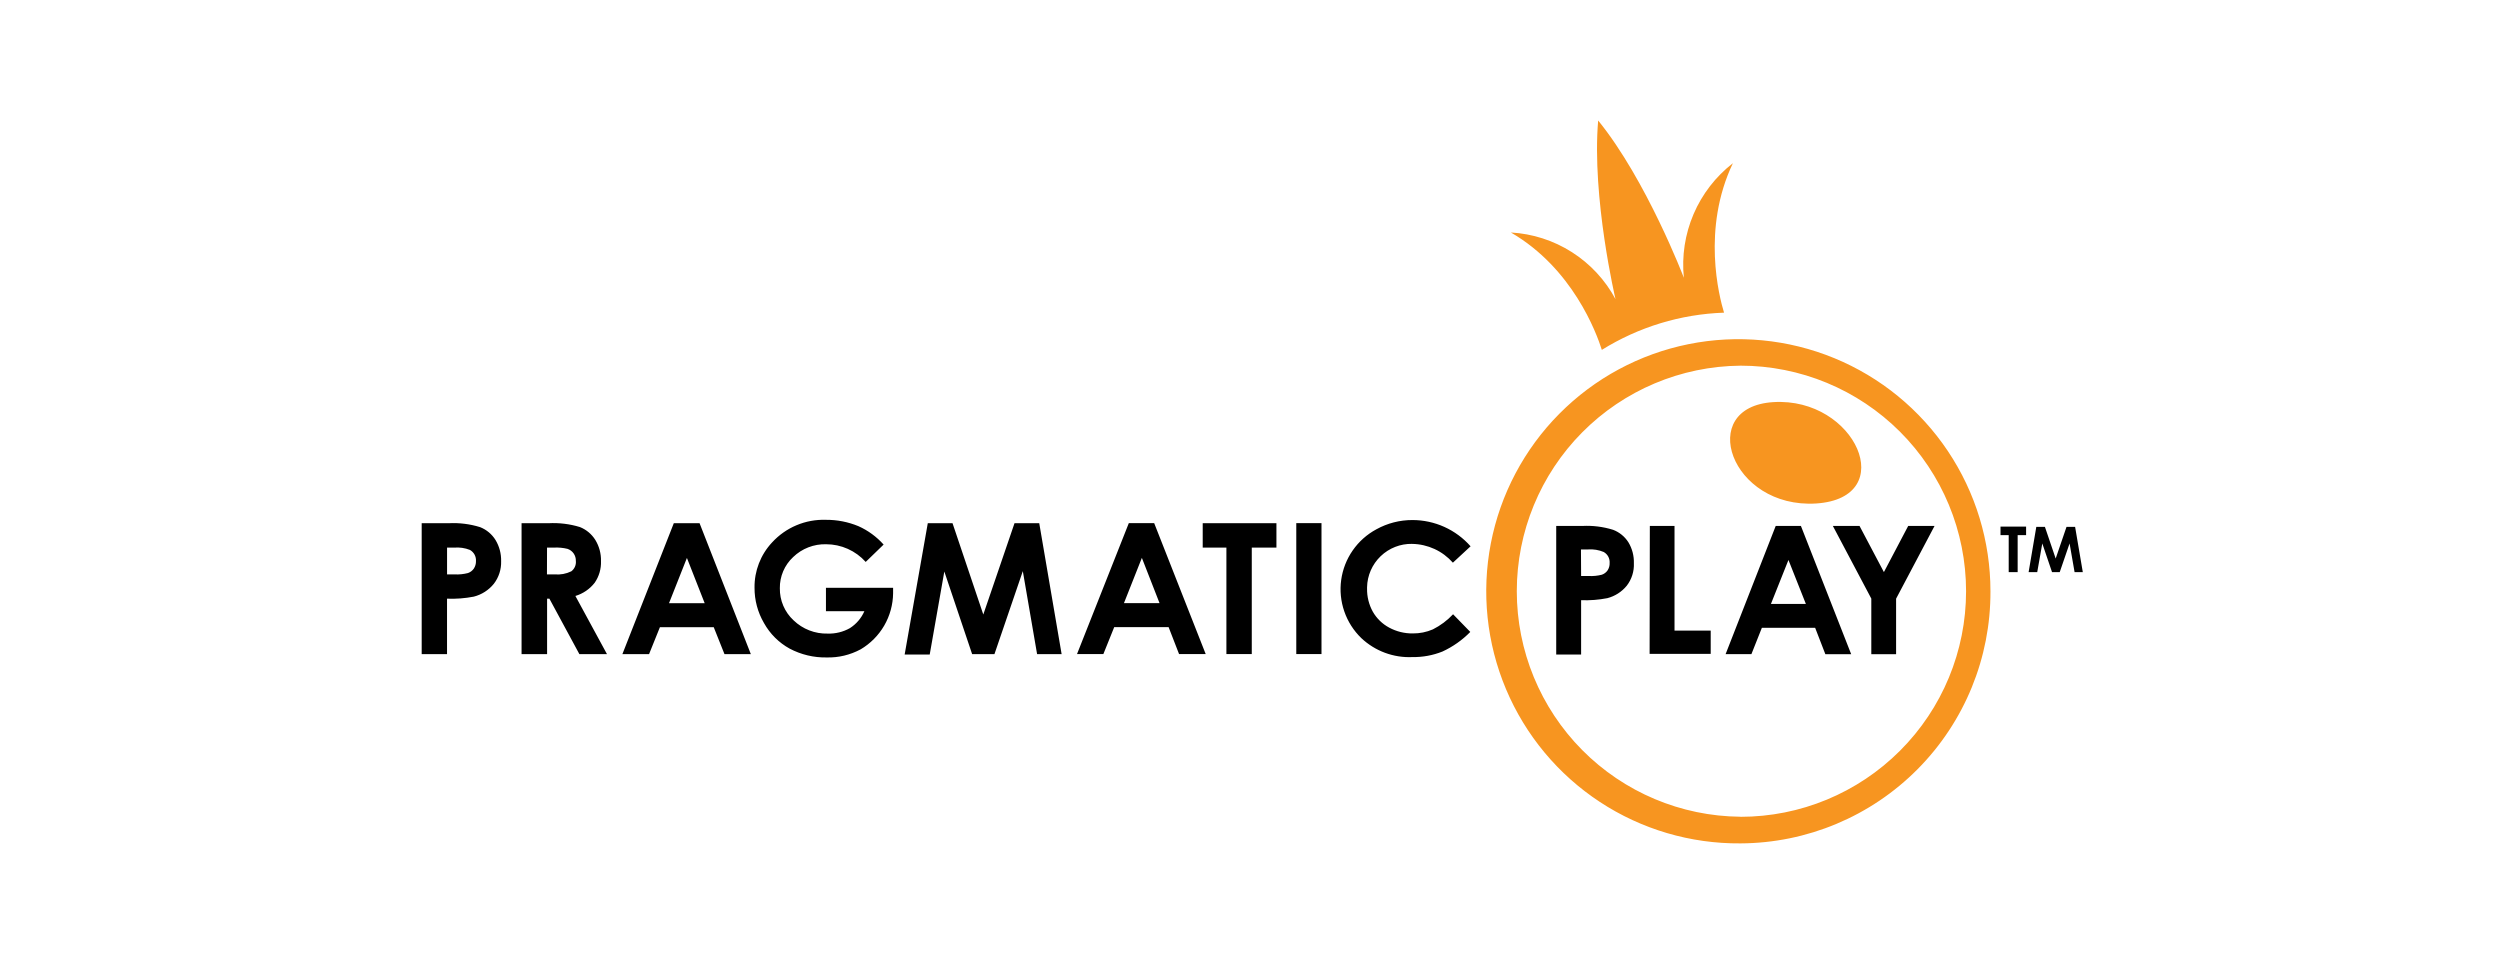
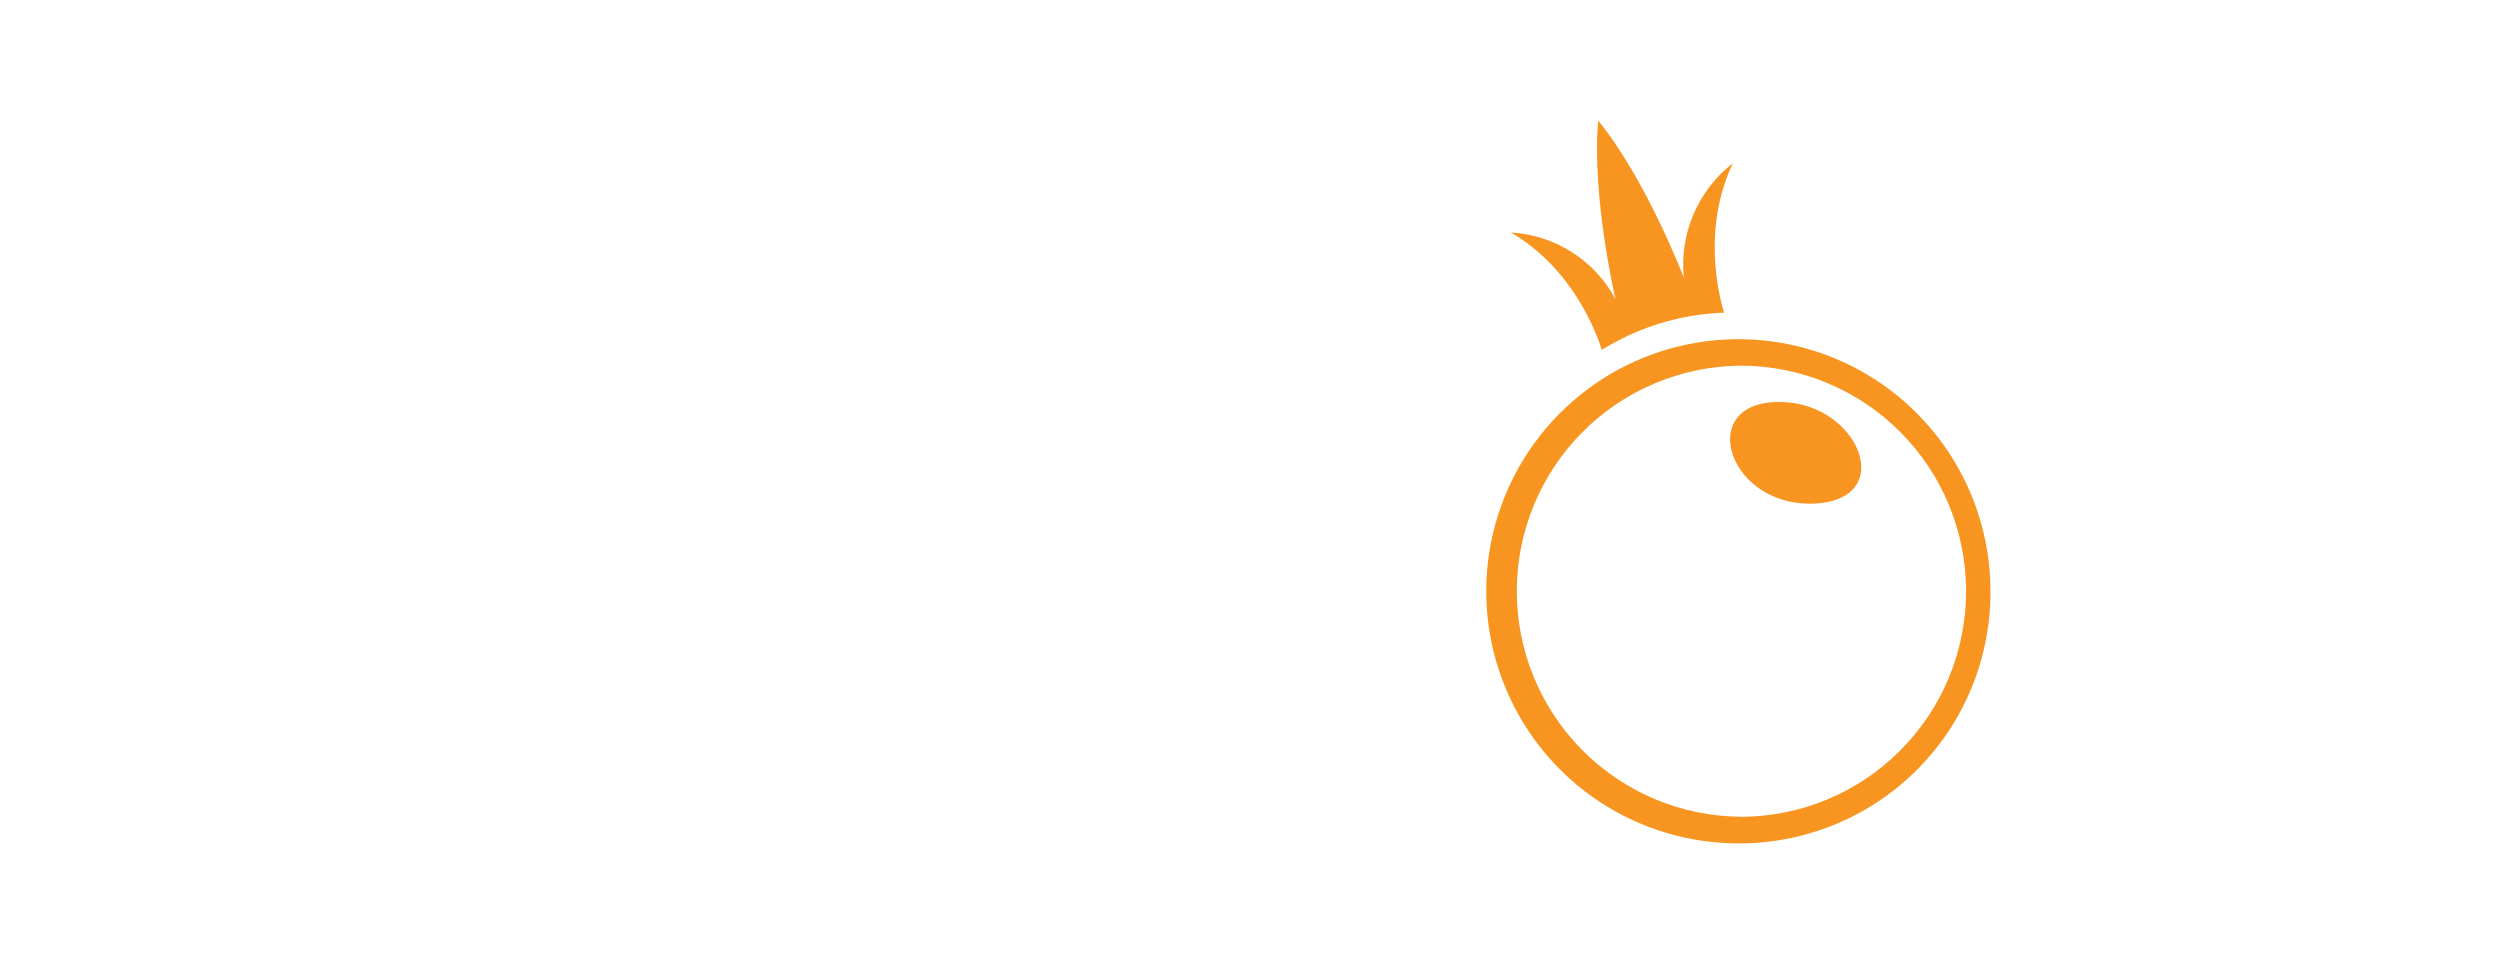
<svg xmlns="http://www.w3.org/2000/svg" width="166" height="64" viewBox="0 0 166 64" fill="none">
  <g clip-path="url(#clip0_15_6815)">
-     <path fill-rule="evenodd" clip-rule="evenodd" d="M137.752 37.989L137.42 36.085L136.766 37.989H136.255L135.608 36.085L135.272 37.989H134.7L135.211 34.983H135.782L136.497 37.087L137.217 34.983H137.787L138.298 37.989H137.752ZM133.97 37.989H133.378V35.534H132.834V34.968H134.533V35.534H133.972V37.989H133.97ZM125.902 43.44H124.255V39.747L121.702 34.923H123.473L125.091 37.987L126.704 34.923H128.454L125.901 39.752V43.438L125.902 43.44ZM121.204 43.44L120.526 41.687H116.988L116.294 43.435H114.58L117.907 34.923H119.581L122.919 43.44H121.204ZM118.753 37.182L117.589 40.103H119.911L118.753 37.182ZM109.549 34.923H111.188V41.872H113.591V43.415H109.534L109.549 34.923ZM106.727 39.718C106.154 39.83 105.57 39.875 104.986 39.853V43.46H103.333V34.923H105.063C105.754 34.887 106.445 34.973 107.106 35.178C107.527 35.337 107.886 35.629 108.127 36.01C108.378 36.427 108.503 36.907 108.489 37.393C108.514 37.934 108.346 38.467 108.014 38.895C107.683 39.299 107.232 39.587 106.727 39.718ZM106.492 36.654C106.16 36.514 105.8 36.455 105.441 36.483H104.976L104.986 38.247H105.497C105.787 38.262 106.078 38.233 106.359 38.162C106.514 38.11 106.648 38.01 106.742 37.876C106.84 37.728 106.889 37.553 106.88 37.375C106.889 37.231 106.857 37.087 106.789 36.96C106.721 36.833 106.618 36.728 106.493 36.656L106.492 36.654ZM93.769 36.113C92.99 36.097 92.236 36.392 91.674 36.933C91.113 37.473 90.788 38.214 90.773 38.993V39.074C90.762 39.613 90.894 40.145 91.155 40.617C91.411 41.065 91.788 41.431 92.242 41.674C92.722 41.933 93.259 42.066 93.804 42.06C94.266 42.065 94.723 41.973 95.146 41.789C95.647 41.536 96.1 41.197 96.484 40.787L97.627 41.961C97.093 42.505 96.466 42.946 95.774 43.264C95.141 43.517 94.464 43.641 93.782 43.63C93.162 43.658 92.543 43.561 91.961 43.345C91.379 43.129 90.846 42.798 90.394 42.373C89.882 41.879 89.494 41.272 89.262 40.6C89.029 39.928 88.958 39.211 89.055 38.507C89.152 37.803 89.414 37.132 89.82 36.548C90.225 35.964 90.763 35.484 91.389 35.147C92.124 34.74 92.952 34.527 93.793 34.531C94.522 34.532 95.243 34.688 95.907 34.988C96.571 35.289 97.164 35.727 97.646 36.274L96.472 37.362C96.133 36.978 95.718 36.668 95.252 36.453C94.787 36.239 94.282 36.123 93.77 36.115L93.769 36.113ZM97.653 36.266V36.276L97.647 36.27L97.653 36.266ZM86.073 34.737H87.747V43.431H86.073V34.742V34.737ZM83.118 43.431H81.433V36.361H79.86V34.742H84.755V36.361H83.118V43.435L83.118 43.431ZM78.29 43.431L77.596 41.643H73.983L73.263 43.431H71.513L74.953 34.737H76.638L80.059 43.431H78.293H78.29ZM75.82 37.042L74.63 40.049H76.994L75.82 37.042ZM67.915 37.923L66.031 43.435H64.55L62.703 37.948L61.733 43.46H60.069L61.605 34.742H63.248L65.291 40.804L67.363 34.742H69.006L70.492 43.435H68.863L67.915 37.923ZM57.14 43.119C56.45 43.49 55.676 43.674 54.893 43.655C54.037 43.671 53.191 43.469 52.434 43.069C51.717 42.675 51.126 42.086 50.729 41.371C50.313 40.659 50.097 39.849 50.101 39.026C50.086 37.911 50.503 36.833 51.265 36.019C51.717 35.525 52.27 35.135 52.887 34.876C53.504 34.616 54.17 34.494 54.839 34.516C55.58 34.511 56.314 34.654 56.998 34.937C57.636 35.222 58.206 35.639 58.672 36.16L57.483 37.312C57.152 36.943 56.747 36.648 56.294 36.445C55.841 36.243 55.35 36.138 54.855 36.138C54.451 36.127 54.05 36.197 53.674 36.343C53.298 36.489 52.955 36.709 52.665 36.989C52.381 37.253 52.156 37.574 52.004 37.93C51.852 38.286 51.776 38.671 51.782 39.058C51.776 39.459 51.853 39.856 52.011 40.224C52.168 40.591 52.402 40.922 52.696 41.193C52.996 41.481 53.35 41.708 53.738 41.858C54.126 42.009 54.541 42.081 54.957 42.07C55.472 42.087 55.983 41.962 56.432 41.709C56.858 41.437 57.194 41.045 57.396 40.582H54.843V39.028H59.302V39.394C59.293 40.149 59.089 40.888 58.711 41.541C58.332 42.193 57.791 42.737 57.141 43.12L57.14 43.119ZM47.392 41.646H43.818L43.098 43.433H41.327L44.741 34.74H46.451L49.855 43.433H48.105L47.392 41.646ZM45.611 37.047L44.422 40.053H46.791L45.611 37.047ZM38.471 43.435L36.48 39.752H36.327V43.435H34.632V34.742H36.419C37.125 34.704 37.831 34.79 38.507 34.997C38.929 35.165 39.287 35.464 39.528 35.849C39.788 36.274 39.919 36.764 39.906 37.262C39.924 37.772 39.777 38.275 39.487 38.695C39.162 39.113 38.714 39.419 38.206 39.572L40.304 43.435H38.471ZM38.236 37.247C38.243 37.072 38.193 36.899 38.094 36.754C37.995 36.61 37.851 36.501 37.685 36.445C37.392 36.373 37.089 36.345 36.787 36.36H36.323L36.318 38.139H36.829C37.21 38.174 37.593 38.103 37.937 37.934C38.041 37.855 38.123 37.75 38.176 37.63C38.229 37.51 38.25 37.378 38.237 37.247L38.236 37.247ZM31.459 39.617C30.874 39.73 30.278 39.776 29.683 39.752V43.435H28V34.742H29.787C30.495 34.705 31.204 34.793 31.881 35.003C32.304 35.17 32.662 35.468 32.902 35.855C33.158 36.279 33.287 36.767 33.275 37.263C33.292 37.805 33.121 38.336 32.79 38.765C32.45 39.185 31.983 39.483 31.46 39.617L31.459 39.617ZM31.204 36.515C30.872 36.384 30.513 36.331 30.157 36.362H29.685V38.141H30.196C30.491 38.155 30.787 38.124 31.073 38.05C31.231 37.996 31.367 37.892 31.462 37.755C31.56 37.607 31.61 37.432 31.604 37.254C31.614 37.106 31.581 36.958 31.511 36.827C31.44 36.697 31.334 36.589 31.205 36.516L31.204 36.515Z" fill="black" />
    <path fill-rule="evenodd" clip-rule="evenodd" d="M115.567 56.001C112.25 56.028 109 55.07 106.229 53.248C103.457 51.425 101.29 48.821 100.001 45.764C98.713 42.708 98.361 39.338 98.991 36.082C99.621 32.825 101.204 29.829 103.54 27.474C105.875 25.119 108.858 23.511 112.109 22.854C115.36 22.196 118.733 22.52 121.8 23.782C124.867 25.045 127.489 27.191 129.335 29.947C131.181 32.702 132.166 35.944 132.166 39.261C132.184 43.682 130.446 47.929 127.333 51.069C124.22 54.208 119.988 55.982 115.567 56.001ZM115.567 24.281C111.617 24.314 107.839 25.906 105.057 28.711C102.276 31.515 100.715 35.306 100.715 39.256C100.715 43.206 102.276 46.997 105.057 49.802C107.839 52.606 111.617 54.199 115.567 54.231V54.236H115.572C119.544 54.236 123.354 52.657 126.162 49.847C128.971 47.038 130.548 43.228 130.547 39.256C130.547 35.283 128.968 31.474 126.159 28.665C123.349 25.857 119.539 24.279 115.567 24.28V24.281ZM120.598 33.431C114.902 33.788 112.59 27.023 117.743 26.701C123.23 26.357 126.166 33.062 120.598 33.431ZM114.476 20.761C111.602 20.859 108.804 21.711 106.362 23.232C106.002 22.086 104.414 17.81 100.322 15.437C101.762 15.518 103.157 15.967 104.373 16.742C105.59 17.517 106.587 18.591 107.269 19.862C107.269 19.862 105.682 13.116 106.118 8.001C109.335 11.965 111.808 18.445 111.808 18.445C111.661 17.004 111.883 15.55 112.452 14.219C113.022 12.888 113.921 11.724 115.065 10.836C112.985 15.192 114.152 19.694 114.476 20.761Z" fill="#F79520" />
  </g>
  <defs>
    <clipPath id="clip0_15_6815">
      <rect width="110.298" height="48" fill="white" transform="translate(28 8)" />
    </clipPath>
  </defs>
</svg>